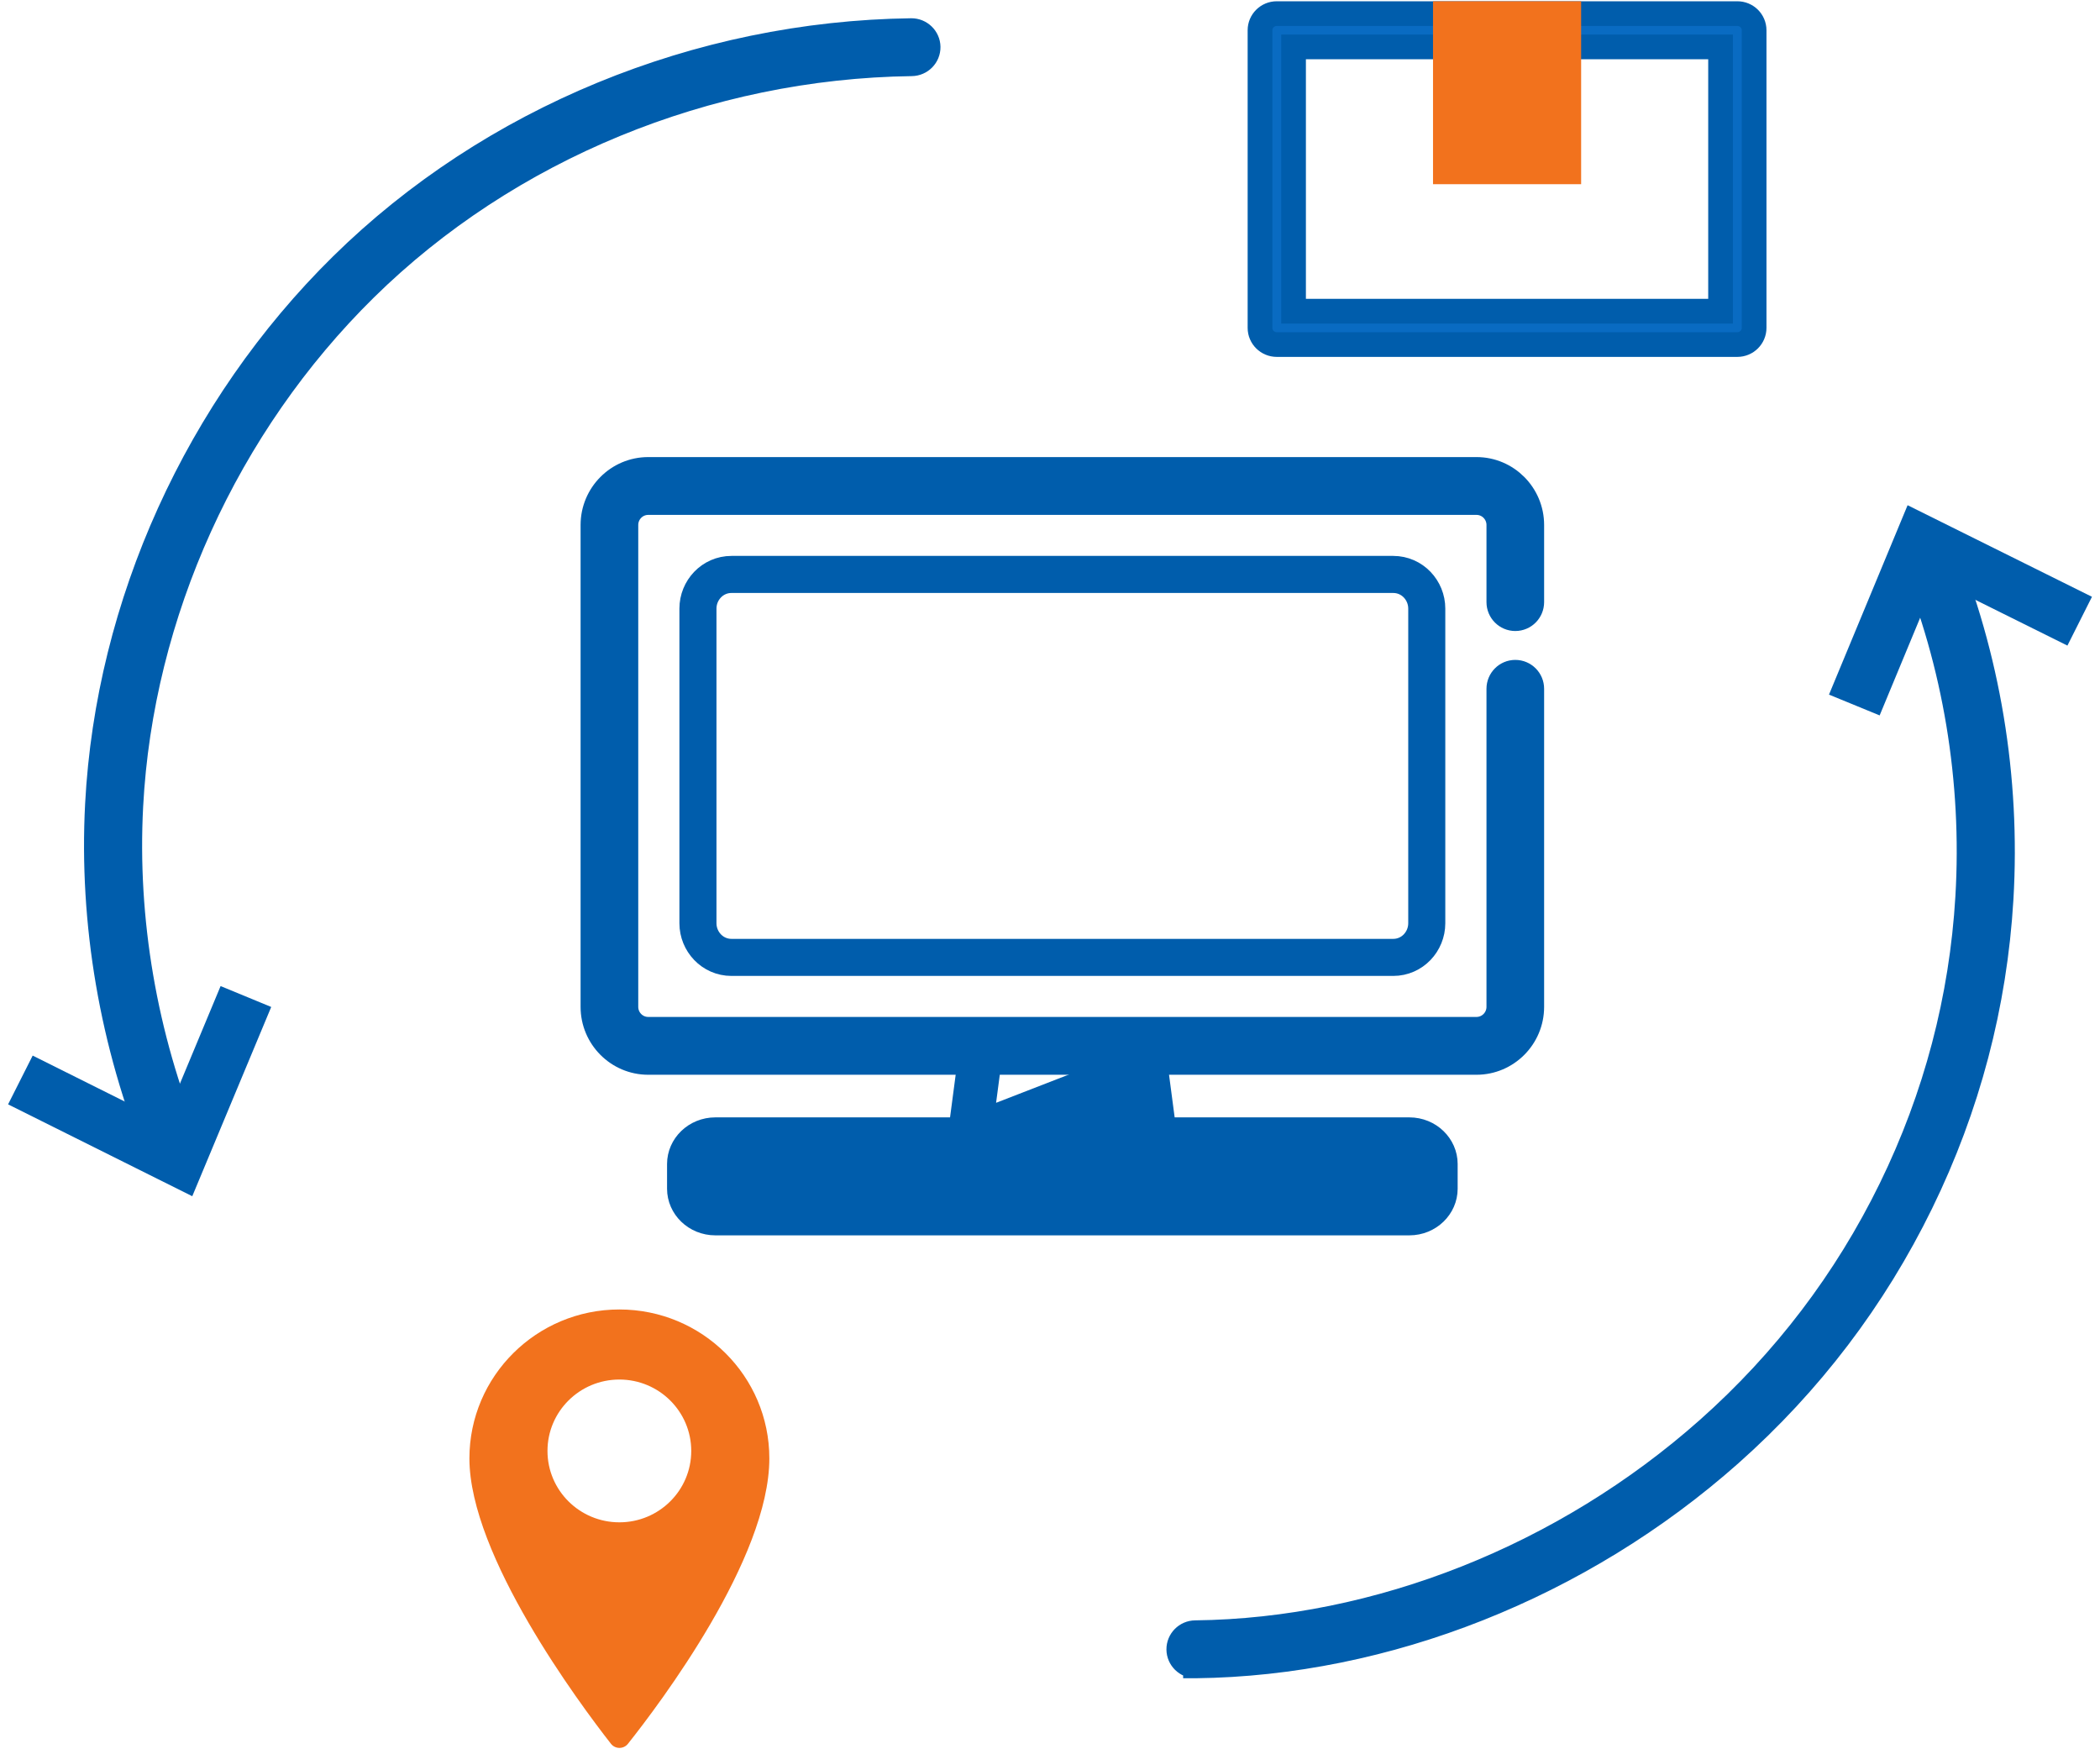
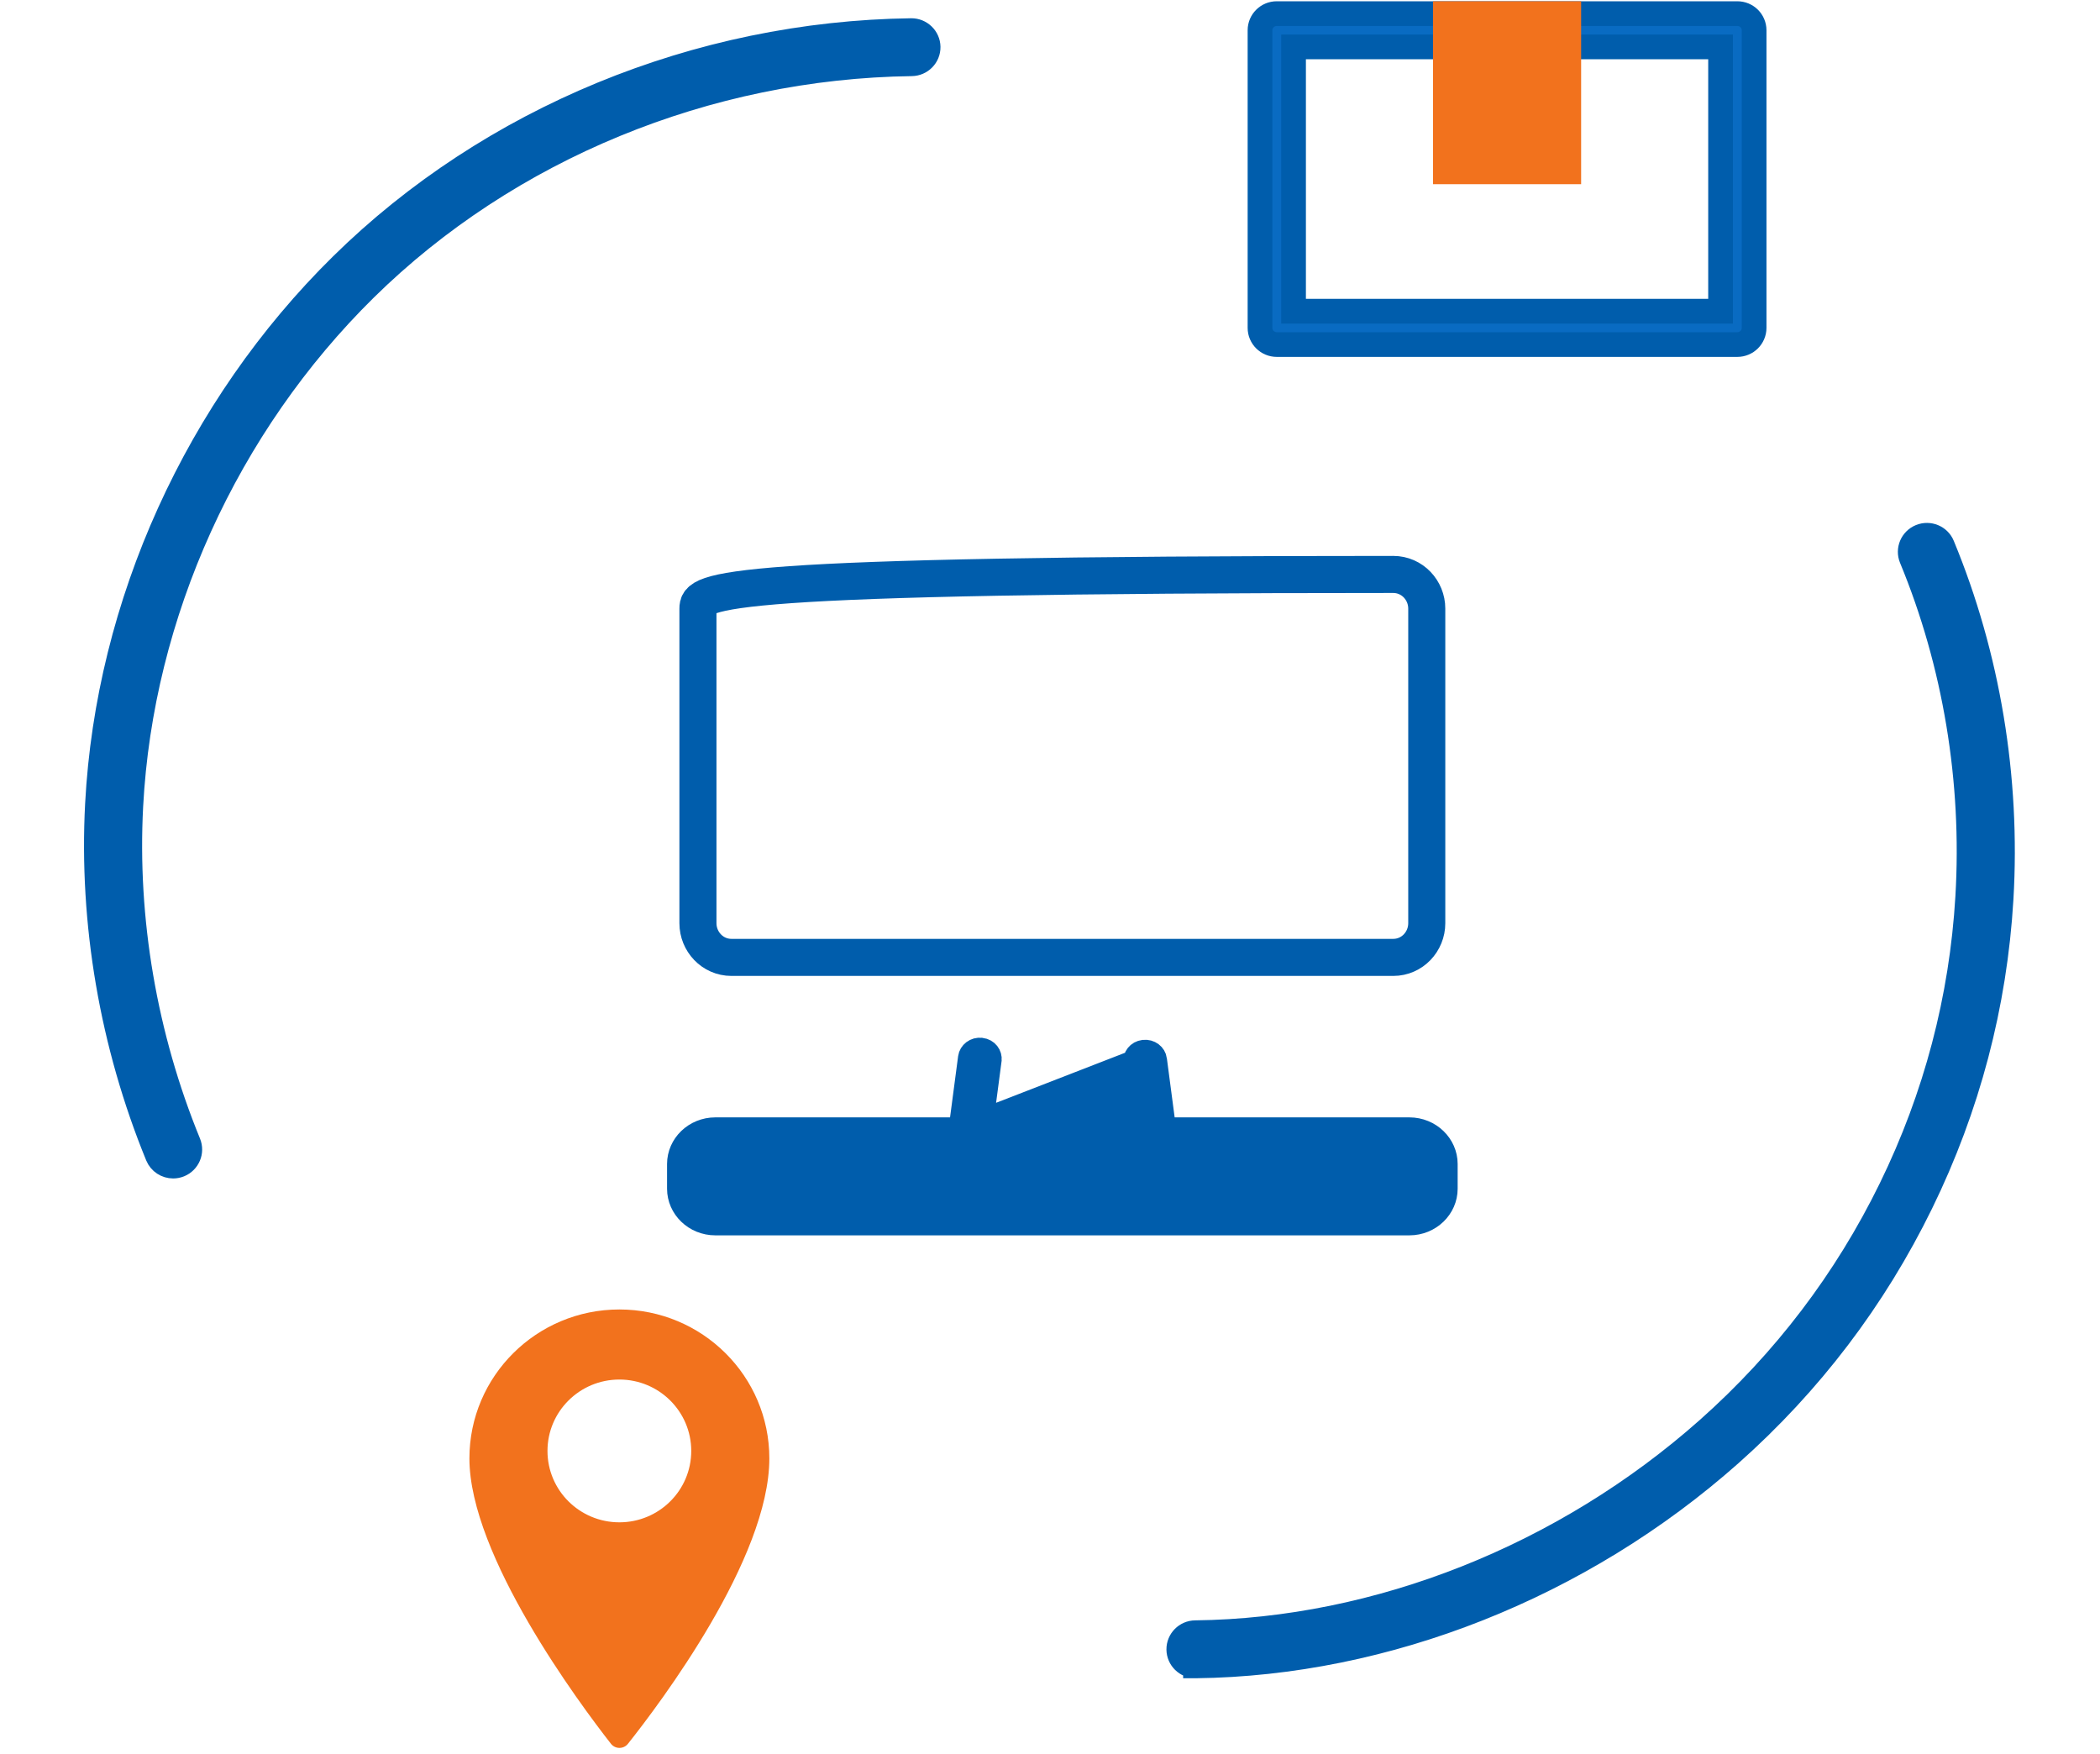
<svg xmlns="http://www.w3.org/2000/svg" width="85" height="71" viewBox="0 0 85 71" fill="none">
  <path d="M7.008 47.197C6.741 47.197 6.488 47.039 6.381 46.779C4.535 42.271 3.692 37.35 3.945 32.548C4.372 24.448 7.976 16.497 13.832 10.732C19.846 4.812 28.247 1.352 36.883 1.239C37.252 1.235 37.562 1.531 37.567 1.901C37.572 2.272 37.273 2.576 36.9 2.581C28.612 2.69 20.551 6.008 14.783 11.685C9.163 17.218 5.704 24.848 5.295 32.618C5.052 37.224 5.86 41.946 7.633 46.273C7.773 46.616 7.607 47.008 7.262 47.148C7.178 47.181 7.092 47.197 7.008 47.197Z" fill="#005DAC" stroke="#005DAC" />
-   <path d="M1 44.475L1.545 43.394L6.904 46.068L9.199 40.563L10.323 41.027L7.527 47.73L1 44.475Z" fill="#005DAC" stroke="#005DAC" />
  <path d="M48.389 67.425C48.019 67.425 47.717 67.13 47.713 66.762C47.709 66.391 48.008 66.087 48.381 66.083C55.767 65.998 63.33 62.996 69.131 57.848C72.231 55.097 74.723 51.821 76.537 48.11C78.356 44.388 79.403 40.416 79.646 36.304C79.924 31.609 79.137 26.867 77.369 22.591C77.227 22.248 77.393 21.856 77.738 21.715C78.084 21.575 78.478 21.738 78.619 22.081C80.464 26.542 81.285 31.488 80.996 36.384C80.742 40.672 79.65 44.816 77.753 48.697C75.861 52.566 73.264 55.981 70.032 58.85C63.991 64.211 56.105 67.337 48.396 67.426C48.394 67.426 48.391 67.426 48.389 67.426V67.425Z" fill="#005DAC" stroke="#005DAC" />
-   <path d="M84.002 24.379L83.458 25.461L78.095 22.796L75.81 28.304L74.685 27.842L77.469 21.134L84.002 24.379Z" fill="#005DAC" stroke="#005DAC" />
  <path d="M38.893 45.725H38.455H28.956C28.136 45.725 27.5 46.364 27.5 47.109V48.116C27.5 48.861 28.136 49.5 28.956 49.5H57.044C57.864 49.5 58.5 48.861 58.5 48.116V47.109C58.5 46.364 57.864 45.725 57.044 45.725H47.545H47.107L47.05 45.291L46.734 42.895L46.734 42.894C46.711 42.716 46.53 42.559 46.3 42.587L46.3 42.587C46.074 42.614 45.945 42.803 45.968 42.979L38.893 45.725ZM38.893 45.725L38.95 45.291L39.277 42.811L39.277 42.811C39.301 42.632 39.482 42.475 39.71 42.503L39.711 42.503C39.938 42.531 40.066 42.721 40.043 42.895L40.043 42.896L39.618 46.121L39.618 46.121C39.596 46.285 39.445 46.432 39.234 46.432H28.955C28.595 46.432 28.271 46.718 28.271 47.109V48.116C28.271 48.508 28.595 48.793 28.955 48.793H57.045C57.405 48.793 57.729 48.508 57.729 48.116V47.109C57.729 46.718 57.405 46.432 57.045 46.432H46.766C46.556 46.432 46.404 46.285 46.382 46.121C46.382 46.121 46.382 46.121 46.382 46.121L45.968 42.979L38.893 45.725Z" fill="#005DAC" stroke="#005DAC" />
-   <path d="M59.763 43H26.237C25.004 43 24 41.992 24 40.752V21.248C24 20.009 25.003 19 26.237 19H59.763C60.996 19 62 20.008 62 21.248V24.37C62 24.74 61.702 25.04 61.333 25.04C60.965 25.04 60.667 24.74 60.667 24.37V21.248C60.667 20.747 60.262 20.34 59.763 20.34H26.237C25.739 20.34 25.334 20.747 25.334 21.248V40.752C25.334 41.253 25.739 41.66 26.237 41.66H59.763C60.261 41.66 60.667 41.253 60.667 40.752V27.879C60.667 27.509 60.965 27.209 61.333 27.209C61.702 27.209 62 27.509 62 27.879V40.752C62 41.992 60.996 43 59.763 43Z" fill="#005DAC" stroke="#005DAC" />
-   <path d="M56.391 23.25H29.609C28.833 23.25 28.25 23.894 28.25 24.631V37.369C28.25 38.106 28.833 38.75 29.609 38.75H56.391C57.167 38.75 57.75 38.106 57.75 37.369V24.631C57.75 23.894 57.167 23.25 56.391 23.25Z" stroke="#005DAC" stroke-width="1.5" />
+   <path d="M56.391 23.25C28.833 23.25 28.25 23.894 28.25 24.631V37.369C28.25 38.106 28.833 38.75 29.609 38.75H56.391C57.167 38.75 57.75 38.106 57.75 37.369V24.631C57.75 23.894 57.167 23.25 56.391 23.25Z" stroke="#005DAC" stroke-width="1.5" />
  <path d="M25.07 53C21.718 53 19 55.699 19 59.028C19 62.964 23.447 68.938 24.728 70.577C24.902 70.8 25.24 70.801 25.416 70.58C26.702 68.962 31.14 63.085 31.14 59.028C31.14 55.699 28.422 53 25.07 53ZM25.07 61.615C23.463 61.615 22.16 60.322 22.16 58.726C22.16 57.13 23.463 55.836 25.07 55.836C26.676 55.836 27.979 57.13 27.979 58.726C27.979 60.322 26.677 61.615 25.07 61.615Z" fill="#F2721D" />
  <path d="M70.321 13.945H51.679C51.304 13.945 51 13.643 51 13.271V1.225C51 0.852 51.304 0.551 51.679 0.551H70.321C70.696 0.551 71 0.852 71 1.225V13.27C71 13.643 70.696 13.945 70.321 13.945ZM52.358 12.596H69.642V1.899H52.358V12.596Z" fill="#096BC2" stroke="#005DAC" />
  <path d="M63.498 0.551H58.503V6.955H63.498V0.551Z" fill="#F2721D" stroke="#F2721D" />
</svg>